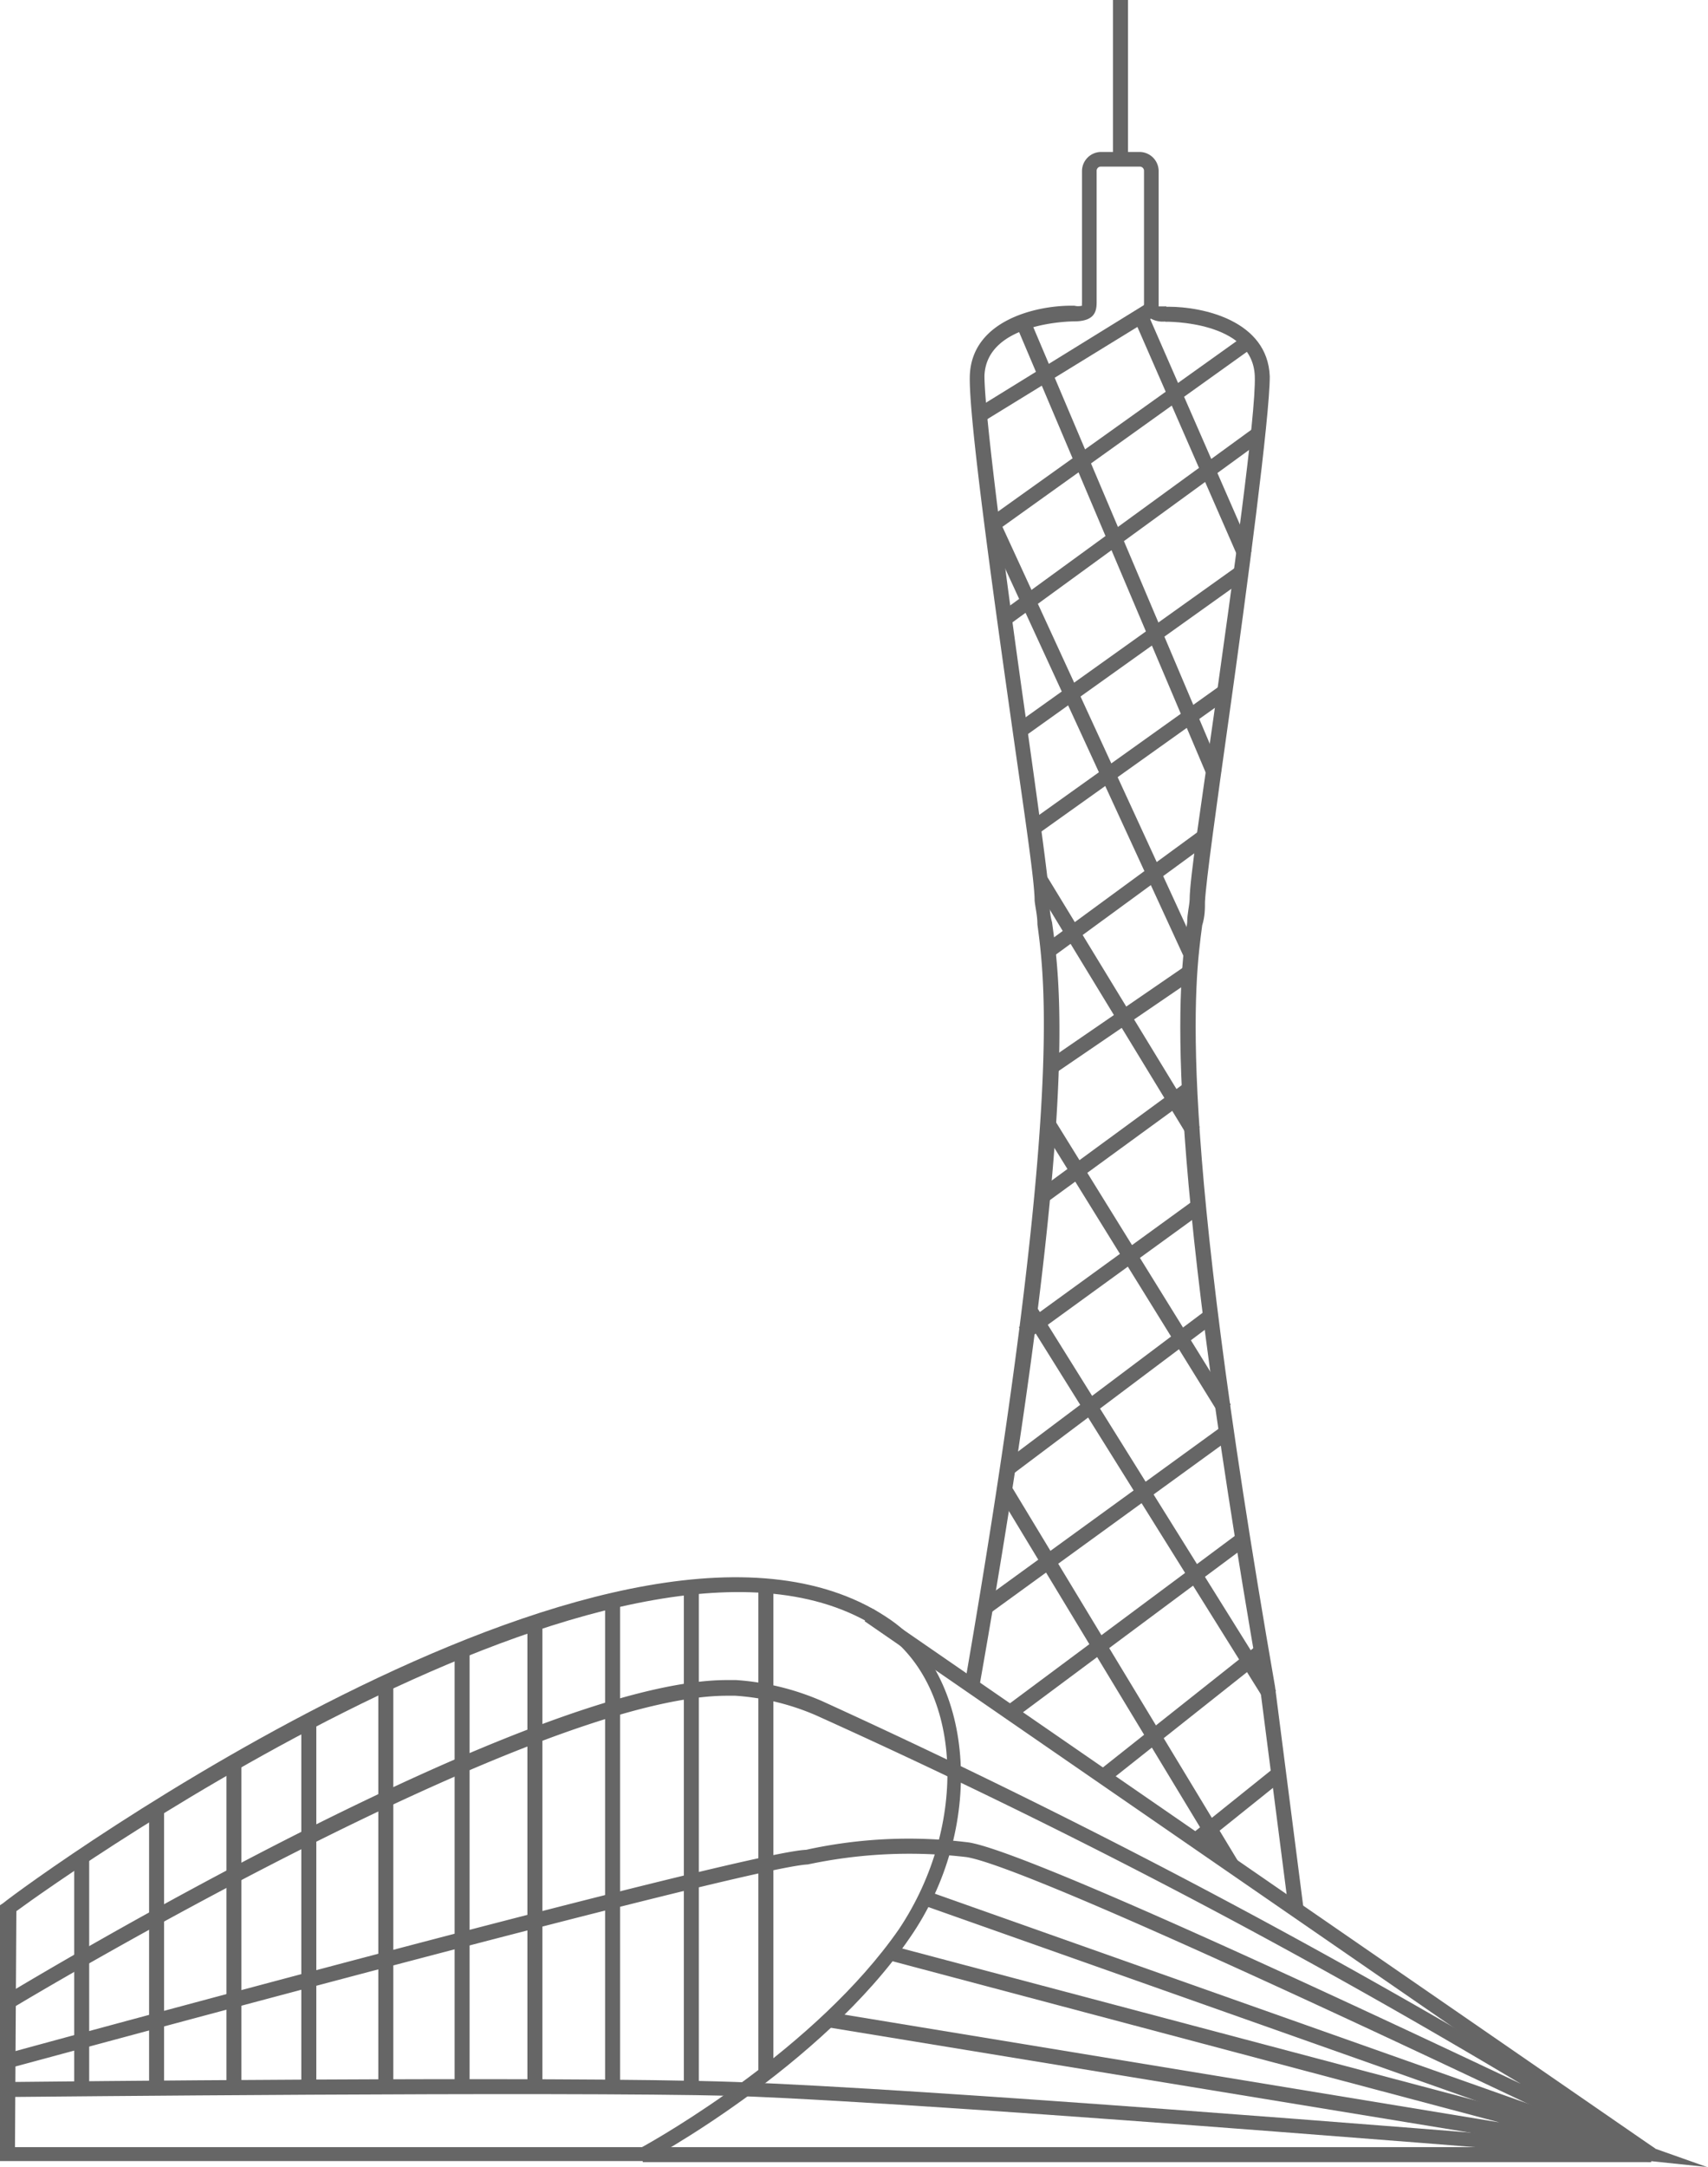
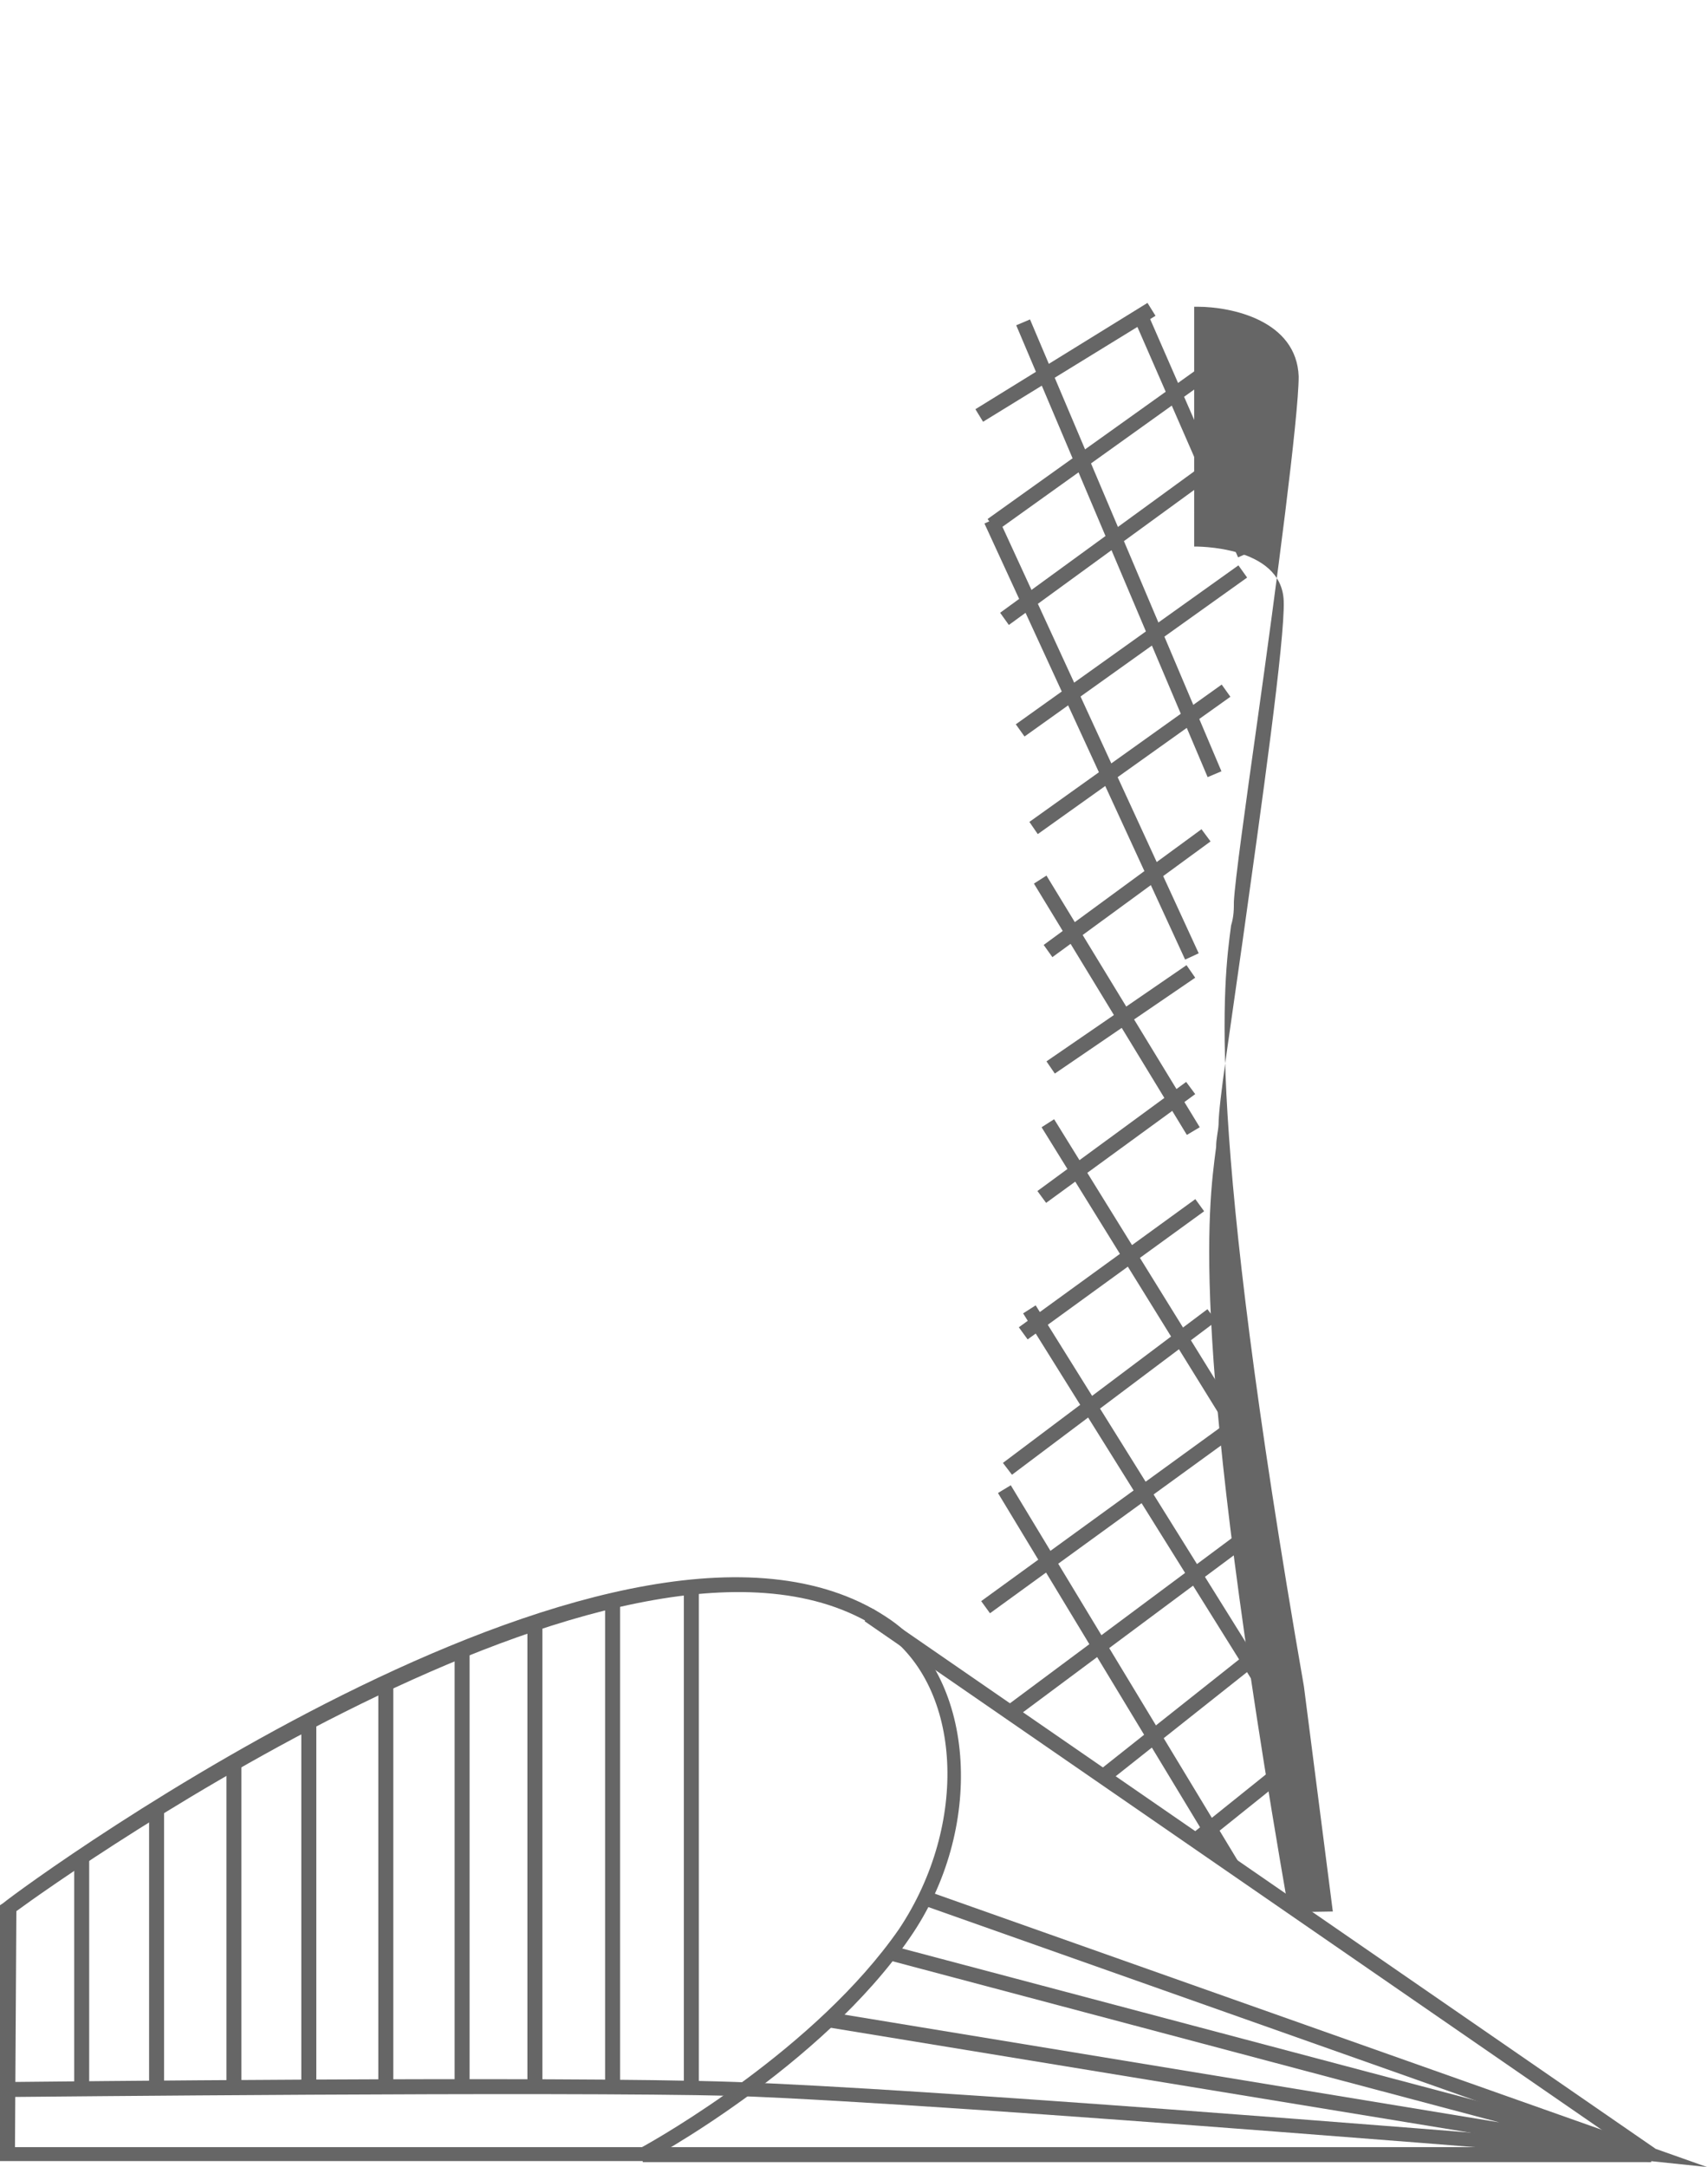
<svg xmlns="http://www.w3.org/2000/svg" viewBox="0 0 49.03 62.17">
  <defs>
    <style>.cls-1{fill:#666;}</style>
  </defs>
  <title>广州研究院</title>
  <g id="图层_2" data-name="图层 2">
    <g id="图层_1-2" data-name="图层 1">
      <path class="cls-1" d="M18.5,62H0V54.66l.09-.06C.82,54,18.2,41.31,25.59,46.49c2.43,1.71,2.68,6,.53,9.1C23.59,59.29,18.6,62,18.55,62ZM.43,61.6h18c.51-.28,5-2.83,7.38-6.26,2-3,1.82-6.93-.43-8.51-6.87-4.83-23.55,7-24.91,8Z" />
-       <path class="cls-1" d="M47.3,62c-.17-.08-17.31-8.35-19.55-8.72a14,14,0,0,0-4.56.21C21.49,53.56.6,59.25.39,59.3l-.11-.41c.86-.24,21.15-5.76,22.86-5.82a13.72,13.72,0,0,1,4.68-.21c1.64.27,10.57,4.43,15.83,6.92A197.41,197.41,0,0,0,23.42,49.21a7,7,0,0,0-2.31-.56h-.24C15.28,48.65.59,57.47.44,57.56L.22,57.2c.62-.37,14.94-9,20.65-9h.26a7.44,7.44,0,0,1,2.46.6A209.39,209.39,0,0,1,47.51,61.64Z" />
      <rect class="cls-1" x="2.13" y="53.37" width="0.43" height="6.56" />
      <rect class="cls-1" x="4.28" y="51.91" width="0.43" height="8.02" />
      <rect class="cls-1" x="6.5" y="50.59" width="0.43" height="9.3" />
      <rect class="cls-1" x="8.65" y="49.4" width="0.43" height="10.52" />
      <rect class="cls-1" x="10.86" y="48.43" width="0.43" height="11.43" />
      <rect class="cls-1" x="13.05" y="47.34" width="0.43" height="12.55" />
      <rect class="cls-1" x="15.14" y="46.57" width="0.43" height="13.32" />
      <rect class="cls-1" x="17.37" y="45.93" width="0.43" height="13.93" />
      <rect class="cls-1" x="19.63" y="45.54" width="0.43" height="14.35" />
-       <rect class="cls-1" x="21.77" y="45.5" width="0.43" height="13.94" />
      <polygon class="cls-1" points="47.36 62.03 23.75 58.16 23.82 57.73 43.04 60.89 25.48 56.23 25.59 55.82 47.45 61.61 47.36 62.03" />
      <path class="cls-1" d="M49,62.17,47.37,62c-.2,0-19.79-1.64-26.31-1.87C16,60,.58,60.16.43,60.16v-.43c.15,0,15.56-.18,20.66,0,5.41.19,19.8,1.34,24.68,1.74L26.64,54.71l.14-.4Z" />
      <rect class="cls-1" x="35.95" y="40.44" width="0.43" height="27.27" transform="translate(-28.88 53.15) rotate(-55.41)" />
-       <path class="cls-1" d="M37,54.86l-.83-6.45c-2.85-16.35-2.33-20.13-2.09-21.95,0-.25.06-.45.07-.65,0-.61.34-2.77.69-5.26.54-3.86,1.22-8.67,1.18-9.76-.06-1.6-2.55-1.56-2.57-1.56V8.8h.09c1,0,2.85.4,2.91,2,0,1.14-.64,6-1.18,9.84-.35,2.49-.65,4.63-.68,5.23,0,.2,0,.42-.08.68-.22,1.65-.75,5.53,2.09,21.83l.83,6.46Z" />
-       <path class="cls-1" d="M28.11,48.41l-.42-.07C30.52,32,30,28.17,29.78,26.52c0-.26-.06-.48-.08-.68,0-.59-.33-2.74-.68-5.22-.55-3.88-1.22-8.71-1.18-9.85.06-1.57,1.88-2,2.91-2h.09a.44.44,0,0,0,.22,0,.63.63,0,0,1,0-.09V4.9a.55.55,0,0,1,.54-.54h1.12a.55.55,0,0,1,.54.54V8.79l.22,0v.43a.71.71,0,0,1-.55-.15.41.41,0,0,1-.09-.34V4.9a.12.12,0,0,0-.12-.12H31.6a.12.12,0,0,0-.12.12V8.68c0,.28-.08.54-.65.54,0,0-2.51,0-2.57,1.56,0,1.1.63,5.91,1.18,9.77.35,2.49.65,4.64.69,5.26,0,.19,0,.4.07.65C30.45,28.28,31,32.06,28.11,48.41Z" />
-       <rect class="cls-1" x="31.95" width="0.43" height="4.57" />
+       <path class="cls-1" d="M37,54.86c-2.85-16.35-2.33-20.13-2.09-21.95,0-.25.06-.45.07-.65,0-.61.34-2.77.69-5.26.54-3.86,1.22-8.67,1.18-9.76-.06-1.6-2.55-1.56-2.57-1.56V8.8h.09c1,0,2.85.4,2.91,2,0,1.14-.64,6-1.18,9.84-.35,2.49-.65,4.63-.68,5.23,0,.2,0,.42-.08.68-.22,1.65-.75,5.53,2.09,21.83l.83,6.46Z" />
      <polygon class="cls-1" points="28.22 12.1 28 11.74 32.94 8.69 33.17 9.06 28.22 12.1" />
      <polygon class="cls-1" points="28.6 15.24 28.35 14.89 35.73 9.62 35.98 9.96 28.6 15.24" />
      <polygon class="cls-1" points="28.96 17.93 28.71 17.58 36.03 12.25 36.28 12.6 28.96 17.93" />
      <polygon class="cls-1" points="29.41 21.13 29.16 20.78 35.55 16.22 35.8 16.57 29.41 21.13" />
      <polygon class="cls-1" points="29.79 23.93 29.55 23.58 35.07 19.64 35.32 19.99 29.79 23.93" />
      <polygon class="cls-1" points="30.21 27.46 29.96 27.11 34.49 23.79 34.75 24.14 30.21 27.46" />
      <polygon class="cls-1" points="30.28 30.8 30.04 30.45 34.06 27.69 34.31 28.05 30.28 30.8" />
      <polygon class="cls-1" points="30.03 34.51 29.78 34.17 34.05 31.04 34.31 31.39 30.03 34.51" />
      <rect class="cls-1" x="28.77" y="36.2" width="6.26" height="0.43" transform="translate(-15.3 25.68) rotate(-35.97)" />
      <polygon class="cls-1" points="29.05 42.31 28.79 41.97 34.66 37.56 34.92 37.9 29.05 42.31" />
      <rect class="cls-1" x="27.47" y="43.37" width="8.59" height="0.43" transform="translate(-19.54 26.97) rotate(-35.97)" />
      <rect class="cls-1" x="28.16" y="46.42" width="8.37" height="0.43" transform="translate(-21.44 28.53) rotate(-36.65)" />
      <polygon class="cls-1" points="31.8 51.14 31.53 50.81 36.11 47.18 36.38 47.51 31.8 51.14" />
      <polygon class="cls-1" points="34.45 52.97 34.18 52.64 36.61 50.69 36.87 51.03 34.45 52.97" />
      <rect class="cls-1" x="31.88" y="41.81" width="0.43" height="12.63" transform="translate(-20.27 23.56) rotate(-31.17)" />
      <polygon class="cls-1" points="36.27 48.73 29.37 37.68 29.73 37.45 36.63 48.51 36.27 48.73" />
      <polygon class="cls-1" points="34.97 40.53 29.9 32.34 30.26 32.11 35.33 40.3 34.97 40.53" />
      <polygon class="cls-1" points="34.07 32.56 29.68 25.35 30.04 25.12 34.44 32.34 34.07 32.56" />
      <polygon class="cls-1" points="34.02 27.53 28.26 15.02 28.65 14.84 34.41 27.35 34.02 27.53" />
      <rect class="cls-1" x="31.9" y="8.69" width="0.43" height="14.08" transform="translate(-3.59 13.78) rotate(-22.97)" />
      <polygon class="cls-1" points="35.54 15.99 32.55 9.15 32.94 8.98 35.93 15.82 35.54 15.99" />
      <rect class="cls-1" x="18.45" y="61.6" width="28.95" height="0.43" />
    </g>
  </g>
</svg>